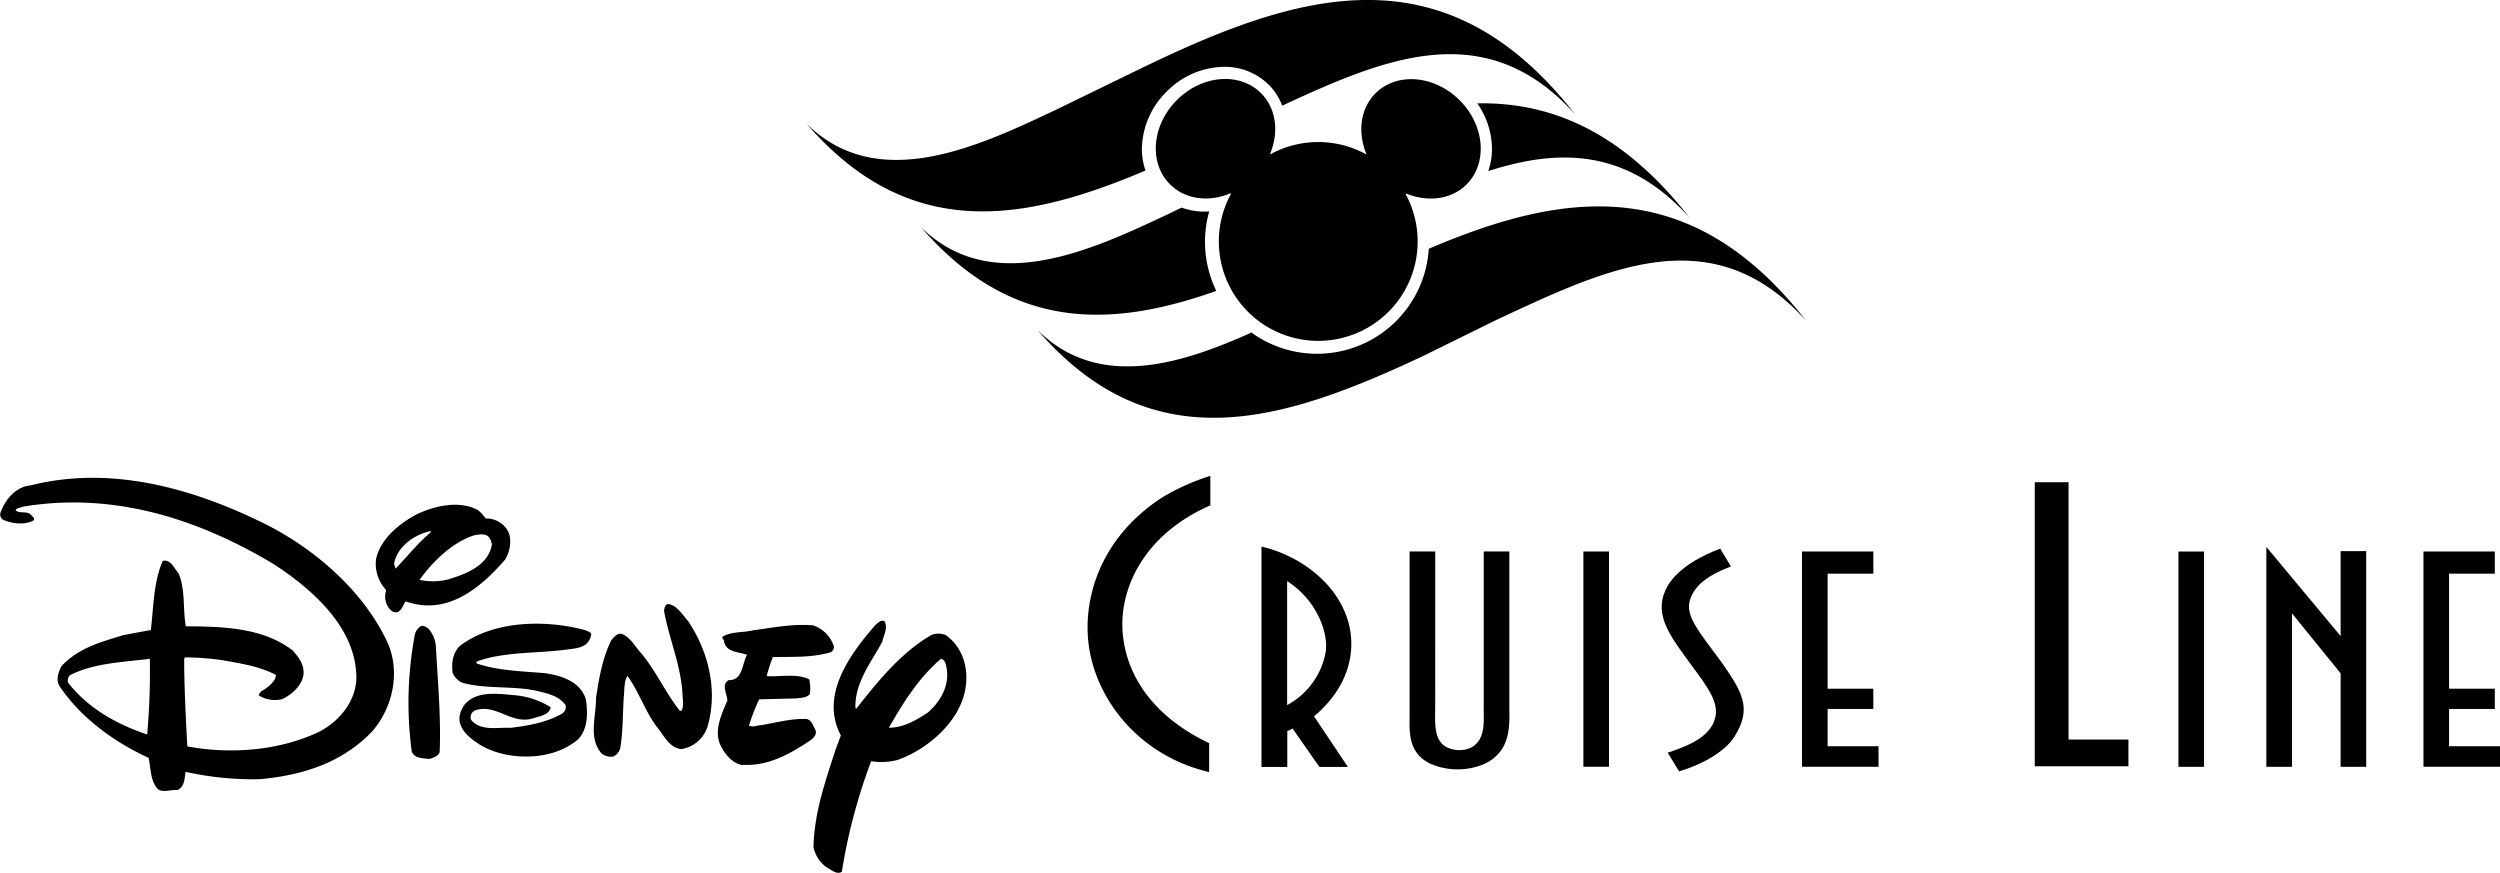
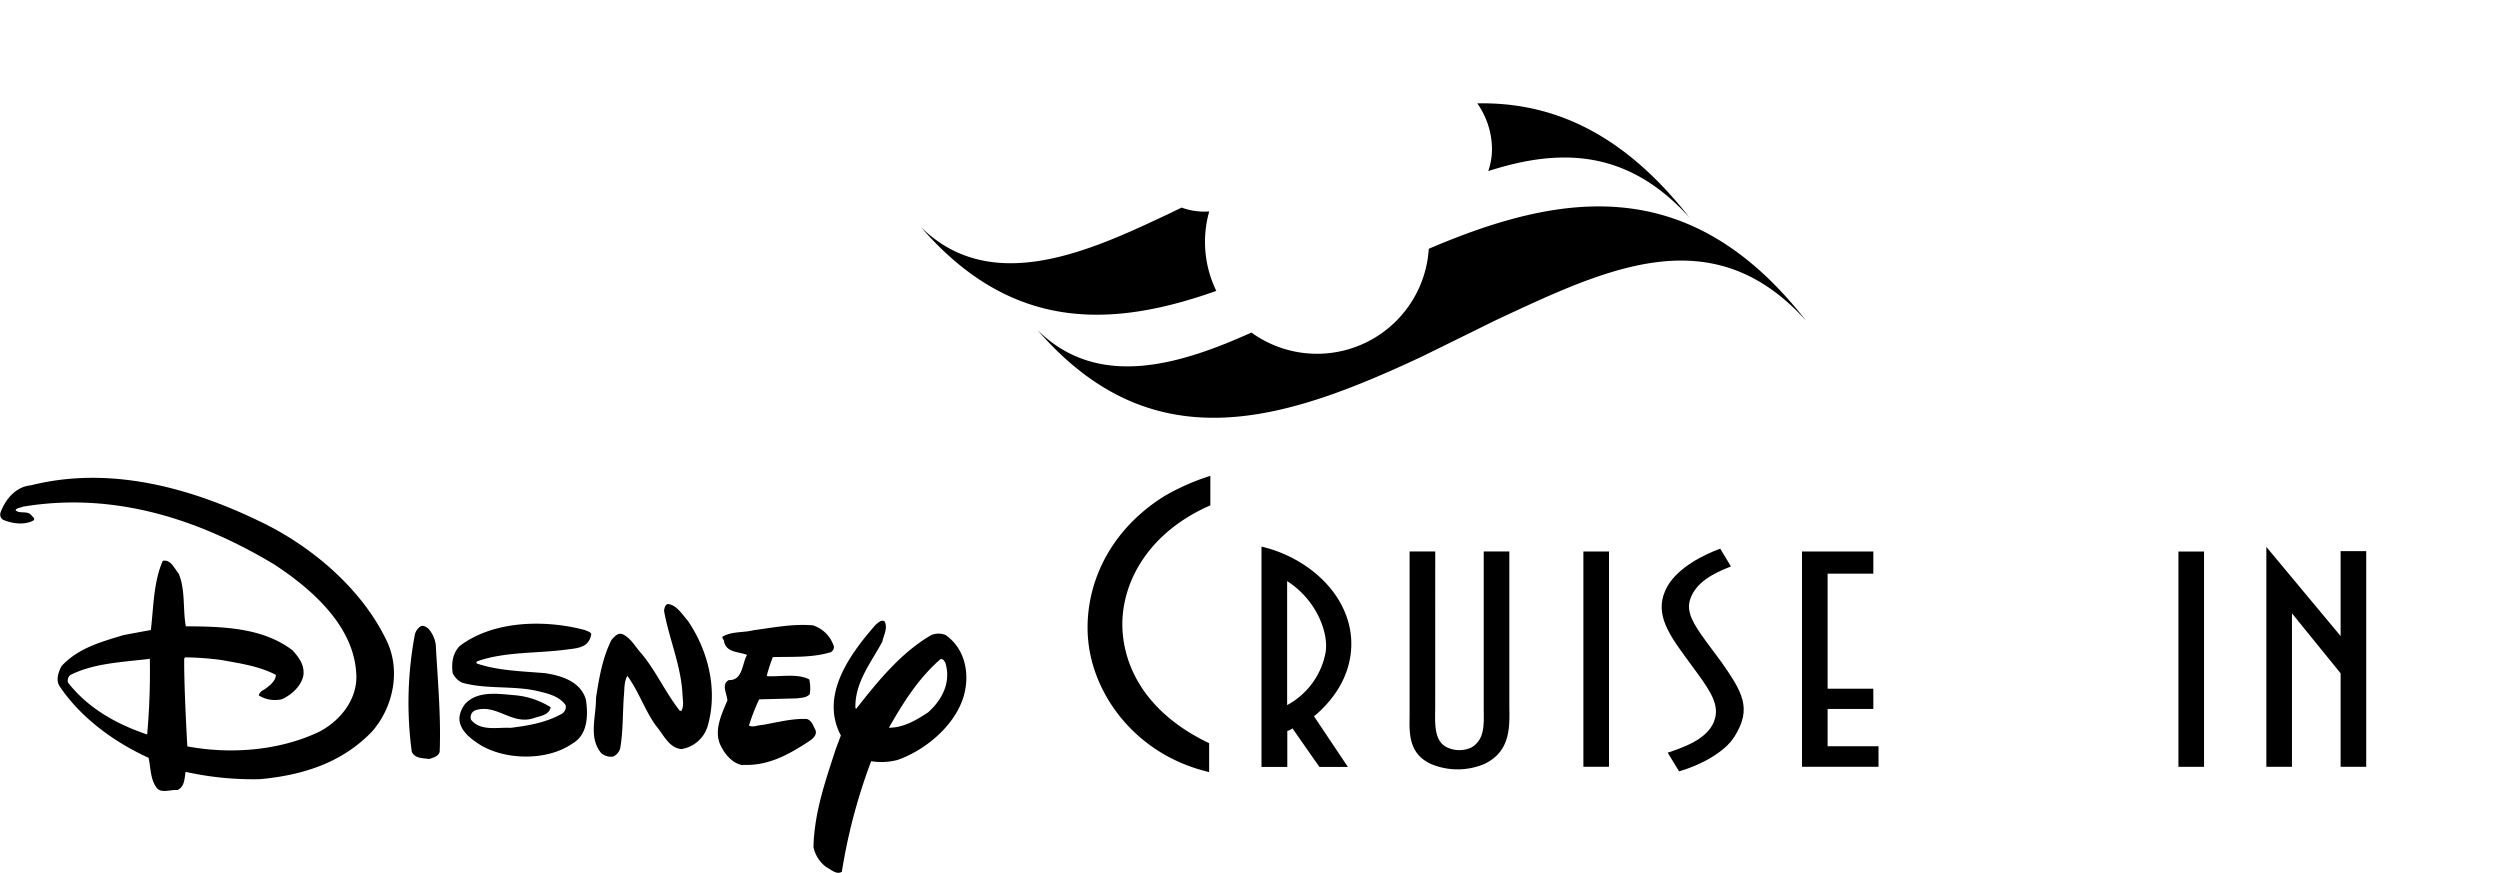
<svg xmlns="http://www.w3.org/2000/svg" id="Layer_1" data-name="Layer 1" viewBox="0 0 596.52 208.26">
  <path d="M177.31,182.5c6,.29,10.94-2.49,15.63-5.56.87-.58,2-1.39,1.68-2.66-.58-1-.81-2.31-2.09-2.72-3.58-.18-7.29.87-10.82,1.45-1,0-2,.63-3,.11a48.39,48.39,0,0,1,2.43-6.25l9-.23c1.1-.18,2.26-.12,3.07-1a9.1,9.1,0,0,0-.12-3.53c-2.78-1.44-6.77-.63-9.9-.75l-.23-.17a40.43,40.43,0,0,1,1.45-4.4c5-.12,9.32.17,13.78-1.16a1.42,1.42,0,0,0,.8-1.33,7.79,7.79,0,0,0-5-5.09c-4.92-.41-9.67.58-14.18,1.16-2.38.63-5.27.23-7.41,1.56-.17.46.41.69.35,1.1.58,2.78,3.59,2.43,5.5,3.24-1.22,2.09-1,6.13-4.34,6-1.91,1-.41,3.35-.35,4.85-1.39,3.36-3.53,7.59-1.33,11.29,1,1.91,2.77,3.82,5,4.17" />
  <path d="M102.42,181.11c.92-.35,2.2-.58,2.49-1.74.34-8.39-.47-17-.93-25.52a7.26,7.26,0,0,0-1.79-3.88c-.52-.35-1.16-.87-1.85-.52A3.36,3.36,0,0,0,99,151.36a87.74,87.74,0,0,0-.75,28c.75,1.68,2.66,1.51,4.17,1.74" />
  <path d="M146.29,180.53a3.06,3.06,0,0,0,1.68-1.91c.75-4.11.58-8.85.92-12.91.12-1.56.06-3.18.81-4.45,2.72,3.76,4.11,8.1,6.78,11.86,1.85,2.14,3.06,5.27,6.07,5.62a7.81,7.81,0,0,0,6.31-5.5c2.49-8.63.12-18-4.74-25.12-1.34-1.5-2.67-3.82-4.81-4-.69.3-.75,1-.87,1.57,1.16,6.66,4.05,13,4.4,19.91.06,1.27.41,3-.29,4.05l-.35-.06c-3.41-4.34-5.49-9.14-9-13.48-1.5-1.57-2.54-3.76-4.57-4.75-1.15-.52-2,.52-2.72,1.33-2.14,4.23-2.95,9-3.7,13.83.06,4.52-1.85,9.38,1.21,13.14a3.53,3.53,0,0,0,2.84.87" />
  <path d="M115.21,178.1c6.08,3.3,15.51,3.36,21.3-.64,3.82-2.14,3.82-6.83,3.3-10.48-1.22-4.39-5.91-5.78-9.78-6.36-5.56-.47-11.23-.58-16.27-2.31a.34.34,0,0,1,.12-.52c6.48-2.32,14.29-1.86,21.24-2.79,1.68-.23,3.36-.29,4.69-1.27a3.82,3.82,0,0,0,1.27-2.49c-.34-.58-.92-.58-1.39-.87-9.66-2.6-22-2.31-30,3.77-1.68,1.73-2,4.05-1.68,6.48a4.9,4.9,0,0,0,2.2,2.25c5.73,1.68,12.56.64,18.35,2.09,2.37.58,5,1.21,6.42,3.35a1.94,1.94,0,0,1-.92,2c-3.71,2.09-7.93,2.84-12.27,3.36-3.07-.17-7.12.87-9.38-1.91a1.79,1.79,0,0,1,.93-2.25c5.09-1.74,8.74,3.59,14,1.85,1.5-.52,3.7-.7,4.05-2.61a19.25,19.25,0,0,0-8.86-2.89c-4-.35-8.74-1.05-11.63,2.2-1,1.39-1.74,3.3-.93,5.09.93,2.26,3.3,3.76,5.27,5" />
  <path d="M37.19,187.7c-1.33-2-1.22-4.57-1.74-6.88-8-3.65-16.14-9.43-21.3-17.19-.86-1.5-.17-3.36.53-4.69,4-4.34,9.49-5.78,14.81-7.41L36,150.32c.64-5.5.64-11.52,2.84-16.5,1.91-.4,2.78,1.85,3.76,3,1.68,3.76,1,8.74,1.74,12.62,9,.05,18.4.34,25.46,5.73,1.51,1.68,2.84,3.42,2.61,5.85-.41,2.6-2.89,4.85-5.21,5.84a7.32,7.32,0,0,1-5.44-.92c.06-.64.75-1.16,1.27-1.39,1.16-.81,2.84-2.09,2.78-3.53-4-2.09-8.51-2.72-13-3.54a71.06,71.06,0,0,0-8.63-.63l-.23.29c-.06,7,.75,20.95.75,20.95,10.66,2,22.29.92,31.55-3.53,5.26-2.78,9.26-8.1,8.74-14.06-.7-11.23-10.54-19.92-19.56-25.82-17.54-10.53-37.86-17.48-60-13.78-.57.3-1.38.24-1.73.82.93,1,2.89,0,3.82,1.27.29.35.87.69.52,1.16-2.14,1.21-5.09.81-7.29-.12a1.48,1.48,0,0,1-.64-1.68c1.1-3.12,3.65-6.25,7.24-6.54,19-4.8,38.25.69,54.46,8.51,12.5,5.9,24.88,16.38,30.73,29.17,3.07,7.06,1.1,15.63-3.88,21.18C81.41,182.15,72,185,62,185.92a74.41,74.41,0,0,1-17.71-1.75c-.29,1.62-.23,3.65-2,4.35-1.73-.18-4.05,1-5.09-.82m-2.08-12.5a169,169,0,0,0,.63-18c-6.54.81-13.31,1-19,3.88a1.76,1.76,0,0,0-.52,1.79c4.92,6.31,11.86,10,18.87,12.38" />
-   <path d="M93.16,145.51a4.61,4.61,0,0,1-1-4.69,9.15,9.15,0,0,1-2.43-7.4c1-4.81,5.55-8.51,9.72-10.71,4.22-2,10.07-3.41,14.58-1a10.35,10.35,0,0,1,1.86,2,6,6,0,0,1,5,2.49c1.45,2,.87,5.32-.34,7.29-6,6.95-14,13.49-23.74,10-.75.88-.86,2.32-2.19,2.61a1.58,1.58,0,0,1-1.45-.64m14-7.29c4-1.21,9.37-3.24,10.19-8.22a3.33,3.33,0,0,0-.93-2c-.87-.7-2.44-.41-3.42-.18-5.09,1.68-9.72,6.14-12.9,10.59a15.23,15.23,0,0,0,7.06-.17m-12.79-2.49c2.66-2.78,5.38-6.19,8.39-8.68,0-.12.06-.23-.06-.29-3.76.75-8,3.71-8.68,7.81Z" />
  <path d="M194.1,202.06c.23-8.39,2.89-15.8,5.32-23.33l1.22-3.24c-5-9.43,1.9-19.15,8.33-26.45.64-.51,1.28-1.21,2.09-.8.86,1.68-.23,3.29-.52,4.85-2.67,5-6.6,9.73-6.43,15.86l.18.18c5.09-6.48,10.76-13.49,17.94-17.6a4.38,4.38,0,0,1,3.41,0c4.22,2.95,5.56,8.17,4.69,12.91-1.33,7.81-9.15,14.47-16.21,16.9a15.29,15.29,0,0,1-6.25.29,134,134,0,0,0-7,26.39c-1.27.75-2.43-.46-3.53-1a7.88,7.88,0,0,1-3.24-4.92M221.42,170c3.41-3,5.55-7.24,4.16-11.81-.23-.46-.52-1-1.16-.93-5.44,4.75-9,10.59-12.32,16.38,3.53,0,6.48-1.79,9.32-3.64" />
  <path d="M342.45,168.59c0,3.74-.47,8.25,2.94,9.79a6.85,6.85,0,0,0,5.64,0c3.41-1.93,3-5.86,3-9.28V131.59h6.11v36.48c0,4.58.7,11-5.88,14.18a16.38,16.38,0,0,1-12.92,0c-5.57-2.64-5-7.92-5-11.92V131.59h6.12Z" />
  <polygon points="377.81 133.34 377.81 131.59 383.92 131.59 383.92 182.96 377.81 182.96 377.81 133.34" />
  <path d="M409,172.07c1.46-3.67-.93-7.16-3.8-11.16l-3.25-4.44c-4.33-5.93-7.34-10.76-4.1-16.56,2.63-4.58,8.67-7.54,12.61-9l2.56,4.25c-4.18,1.61-8.28,3.74-9.67,7.67-1.16,3.16.77,6.12,3.71,10.18l3.71,5c5,7.16,7.27,11,3.18,17.6-2.32,3.93-8.52,7.09-13.31,8.44l-2.71-4.45c4.11-1.41,9.36-3.22,11.07-7.47" />
  <polygon points="446.99 169.16 436.08 169.16 436.08 178.06 448.23 178.06 448.23 182.96 436.08 182.96 429.97 182.96 429.97 133.34 429.97 131.59 446.99 131.59 446.99 135.52 446.99 136.88 436.08 136.88 436.08 164.33 446.99 164.33 446.99 169.16" />
-   <polygon points="595.28 169.16 584.37 169.16 584.37 178.06 596.52 178.06 596.52 182.96 584.37 182.96 578.26 182.96 578.26 133.34 578.26 131.59 595.28 131.59 595.28 135.52 595.28 136.88 584.37 136.88 584.37 164.33 595.28 164.33 595.28 169.16" />
  <polygon points="519.79 133.34 519.79 131.6 525.9 131.6 525.9 182.97 519.79 182.97 519.79 133.34" />
  <polygon points="558.49 166.34 558.49 160.66 546.88 146.35 546.88 148.29 546.88 182 546.88 182.97 540.77 182.97 540.77 131.98 540.77 130.5 558.49 151.77 558.49 131.51 563.44 131.51 564.6 131.51 564.6 182.97 558.49 182.97 558.49 166.34" />
  <path d="M288.8,120.58c-14.8,6.47-21.13,18.29-21,28.75.2,9.86,5.71,20.84,20.71,28v6.89c-15.71-3.66-25.82-15.74-28.37-28.15-2.45-12,1.94-27.81,17.66-37.68a54.47,54.47,0,0,1,11-4.85Z" />
  <path d="M301,183V130.43c7.74,1.74,16.4,7.22,19.88,15.6,2.71,6.38,1.94,13.8-2.78,20.11a27,27,0,0,1-4.57,4.77L321.62,183h-6.8l-6.43-9.21a3.93,3.93,0,0,1-1.23.64V183Zm6.12-14.76a18,18,0,0,0,9.2-12.69c.7-4.9-2.4-12.57-9.2-16.89V168.2Z" />
-   <polygon points="507.86 176.46 507.86 182.84 493.57 182.84 485.51 182.84 485.51 117.35 485.51 115.06 493.57 115.06 493.57 176.46 507.86 176.46" />
-   <path d="M278.38,21.85a19.66,19.66,0,0,1,13.68-5.91,15,15,0,0,1,10.67,4.27,14.17,14.17,0,0,1,3.22,5c24.71-11.48,48.66-21.52,69.88,2.07C344.4-13,309.17-1.67,271.47,16.7l-19.34,9.41c-18.63,8.81-42.69,20.26-59.71,3.37C216.94,57.86,244.34,53,273.33,40.69a15.74,15.74,0,0,1-.87-5.16,19.64,19.64,0,0,1,5.92-13.68" />
  <path d="M288.54,50.45a15.8,15.8,0,0,1-6.6-.92l-2.53,1.23c-18.63,8.81-42.7,20.26-59.72,3.37,21.58,25,45.38,24.2,70.53,15.28a26.72,26.72,0,0,1-1.68-19" />
  <path d="M355.14,40.81c16.88-5.42,33.09-5.41,48,11.12-16-20.45-32.91-27.6-50.65-27.27A19.16,19.16,0,0,1,356,35.57a15.92,15.92,0,0,1-.89,5.24" />
  <path d="M340.92,59.35a26.72,26.72,0,0,1-42.32,20C281.6,87,262,93.1,247.54,78.73c27.59,31.92,58.82,21.78,91.85,6.3l17.73-8.73c26.1-12.15,51.48-24.62,73.83.23-27.42-35.12-57.72-31-90-17.18" />
-   <path d="M335.68,46.25c5.07,2,10.64,1.37,14.25-2.24,5.09-5.1,4.36-14.09-1.65-20.09s-15-6.74-20.08-1.65c-3.59,3.59-4.27,9.15-2.28,14.17.18.45,0,.35-.26.21a23.82,23.82,0,0,0-22.24,0c-.37.2-.42.18-.25-.25,2-5,1.32-10.58-2.28-14.17-5.09-5.09-14.08-4.36-20.08,1.65s-6.74,15-1.65,20.08c3.62,3.63,9.2,4.32,14.31,2.22.4-.16.26.08.2.17a23.72,23.72,0,1,0,41.83.15c-.2-.38,0-.32.18-.26" />
</svg>